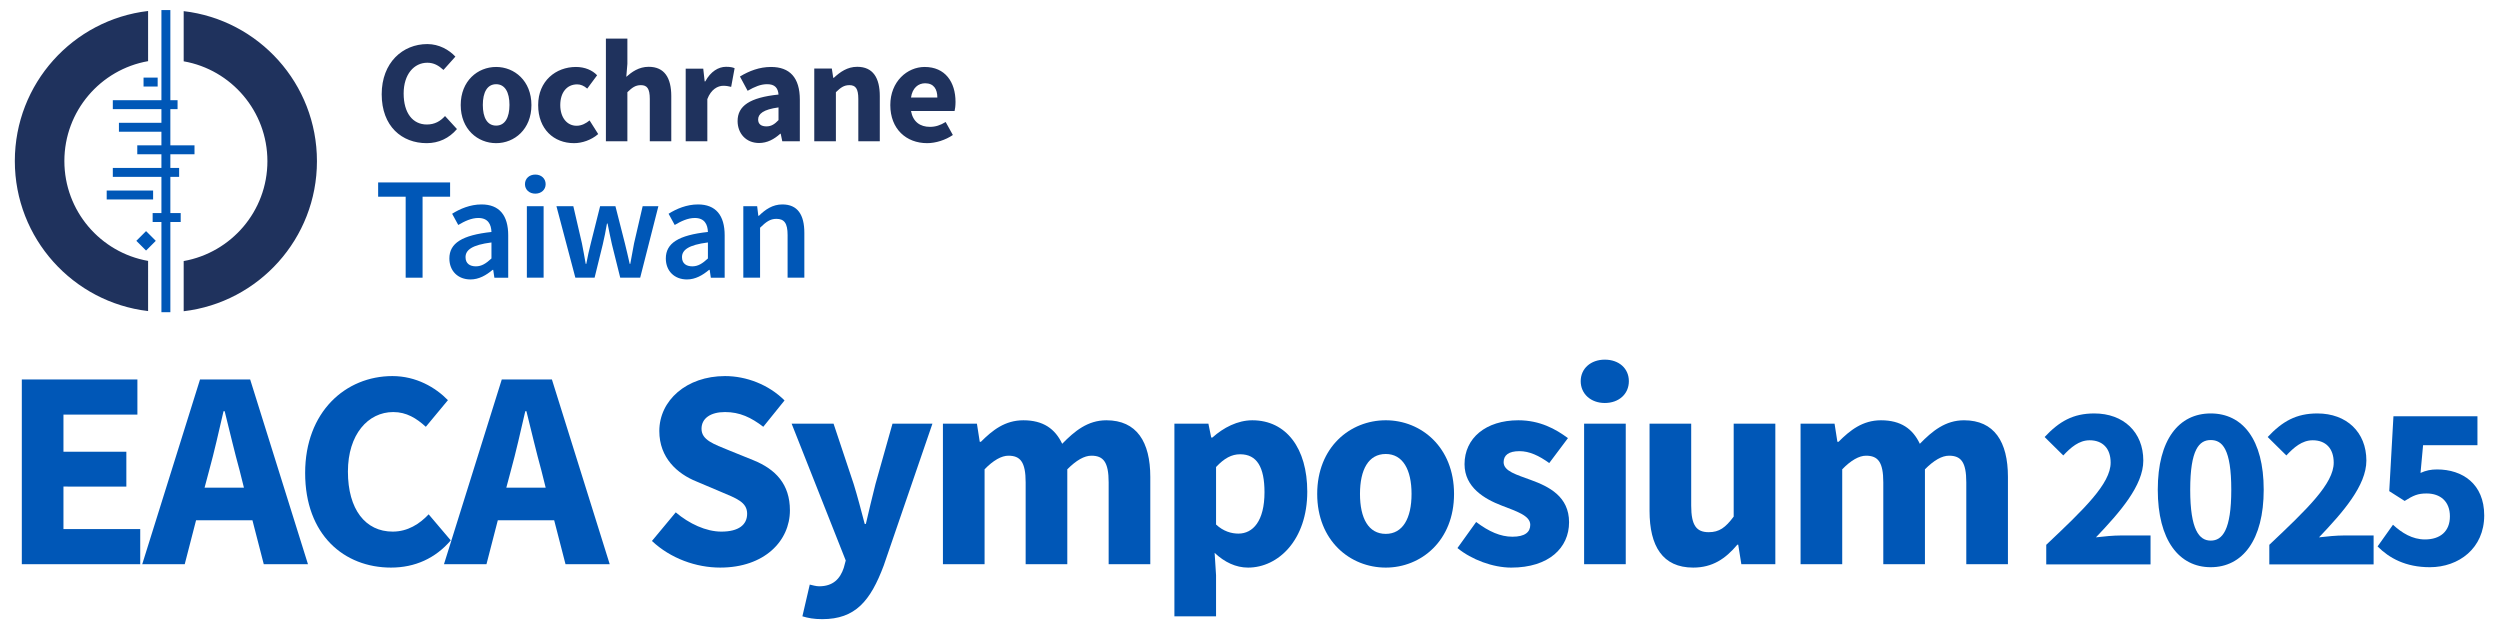
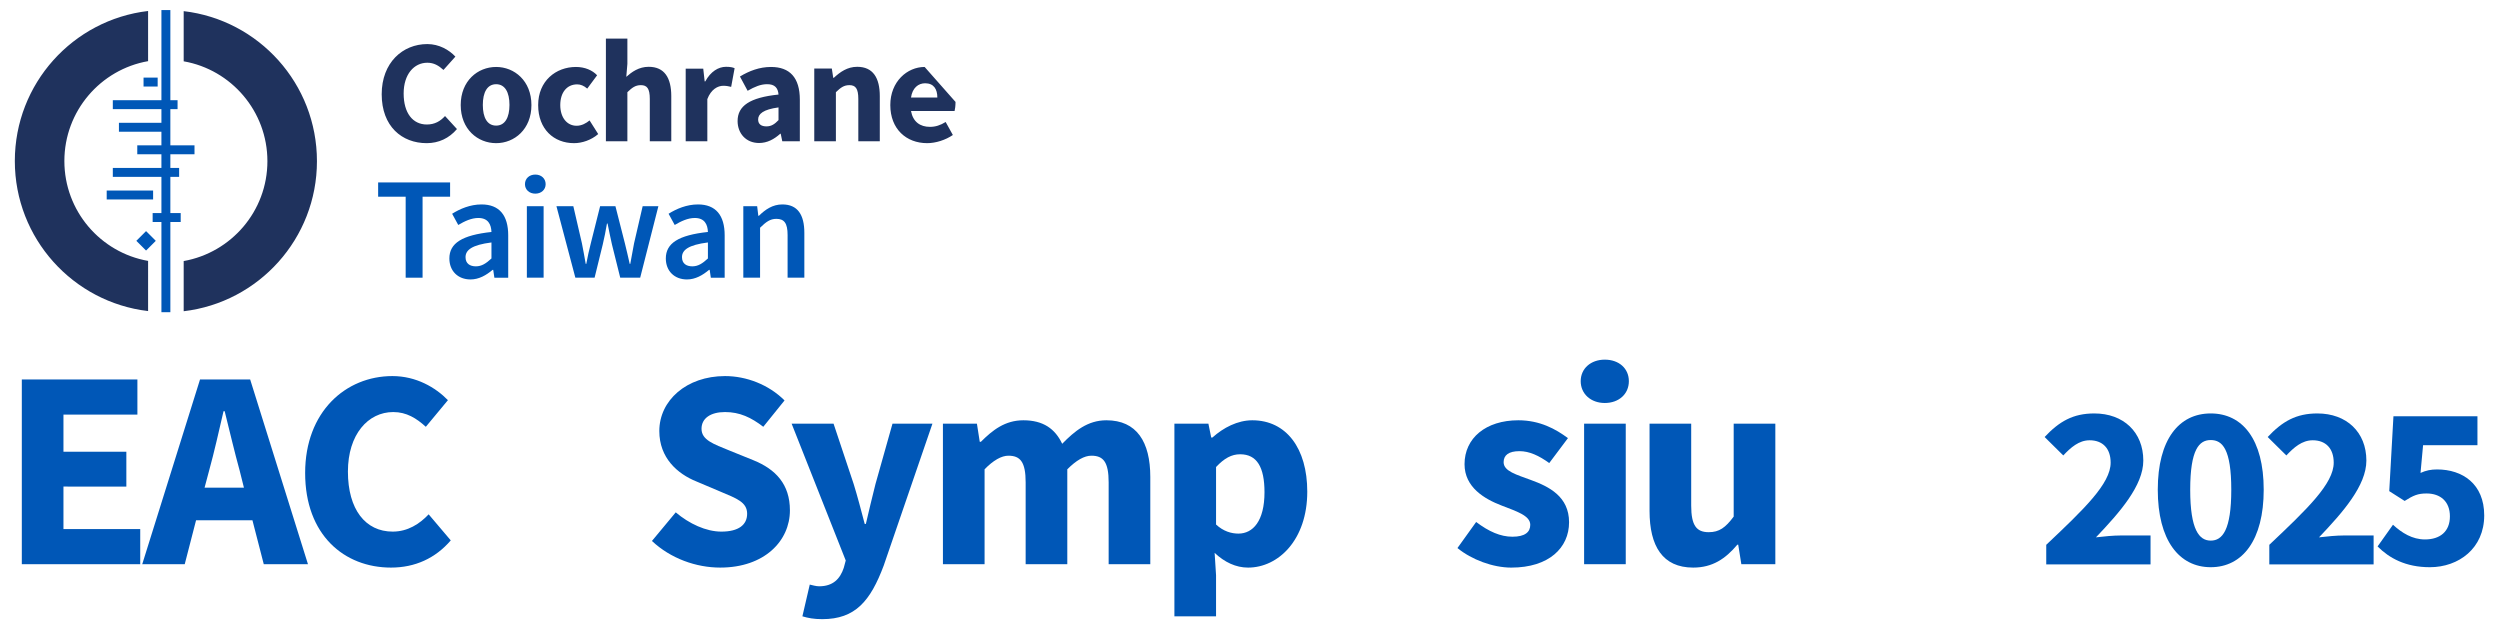
<svg xmlns="http://www.w3.org/2000/svg" version="1.1" x="0px" y="0px" width="600px" height="150px" viewBox="0 0 600 150" enable-background="new 0 0 600 150" xml:space="preserve">
  <g id="圖層_1">
    <g>
      <path fill="#0057B7" d="M5.235,91.075h27.741v8.431H15.23v8.907h15.095v8.363H15.23v10.199h18.426v8.431H5.235V91.075z" />
      <path fill="#0057B7" d="M48.006,91.075h12.035l13.871,44.332H63.305l-2.72-10.539H47.054l-2.72,10.539H34.136L48.006,91.075z     M49.094,117.048h9.451l-1.02-4.08c-1.224-4.419-2.448-9.655-3.604-14.278h-0.272c-1.088,4.691-2.244,9.859-3.468,14.278    L49.094,117.048z" />
      <path fill="#0057B7" d="M73.235,113.512c0-14.687,9.723-23.253,20.941-23.253c5.712,0,10.335,2.72,13.327,5.779l-5.304,6.392    c-2.244-2.04-4.624-3.536-7.819-3.536c-6.051,0-10.879,5.371-10.879,14.278c0,9.111,4.216,14.415,10.743,14.415    c3.604,0,6.459-1.835,8.635-4.147l5.304,6.255c-3.672,4.284-8.567,6.527-14.347,6.527    C82.618,136.222,73.235,128.403,73.235,113.512z" />
-       <path fill="#0057B7" d="M120.425,91.075h12.035l13.871,44.332h-10.607l-2.72-10.539h-13.531l-2.72,10.539h-10.199L120.425,91.075z     M121.513,117.048h9.451l-1.02-4.08c-1.224-4.419-2.448-9.655-3.604-14.278h-0.272c-1.088,4.691-2.244,9.859-3.468,14.278    L121.513,117.048z" />
      <path fill="#0057B7" d="M156.466,129.831l5.711-6.867c3.196,2.72,7.275,4.624,10.947,4.624c4.147,0,6.188-1.632,6.188-4.284    c0-2.788-2.516-3.671-6.392-5.303l-5.779-2.448c-4.556-1.836-8.907-5.644-8.907-12.103c0-7.344,6.527-13.191,15.774-13.191    c5.1,0,10.471,2.04,14.279,5.847l-5.1,6.324c-2.924-2.244-5.644-3.536-9.179-3.536c-3.468,0-5.644,1.496-5.644,4.012    c0,2.72,2.924,3.671,6.731,5.235l5.711,2.312c5.372,2.176,8.771,5.779,8.771,12.035c0,7.343-6.119,13.734-16.726,13.734    C167.073,136.222,160.953,134.046,156.466,129.831z" />
      <path fill="#0057B7" d="M192.574,147.917l1.768-7.615c0.612,0.136,1.496,0.408,2.244,0.408c3.332,0,5.032-1.768,5.916-4.419    l0.476-1.768l-12.987-32.841h10.063l4.828,14.482c0.952,3.06,1.768,6.255,2.651,9.587h0.272c0.748-3.196,1.496-6.392,2.312-9.587    l4.08-14.482h9.587l-11.695,34.064c-3.195,8.5-6.799,12.851-14.754,12.851C195.294,148.597,193.934,148.325,192.574,147.917z" />
      <path fill="#0057B7" d="M226.301,101.682h8.159l0.68,4.352h0.272c2.788-2.788,5.779-5.167,10.199-5.167    c4.76,0,7.615,2.04,9.315,5.644c2.991-3.06,6.119-5.644,10.606-5.644c7.275,0,10.539,5.167,10.539,13.599v20.942h-9.995v-19.65    c0-4.896-1.292-6.392-4.147-6.392c-1.7,0-3.604,1.088-5.779,3.264v22.778h-9.995v-19.65c0-4.896-1.292-6.392-4.147-6.392    c-1.632,0-3.604,1.088-5.711,3.264v22.778h-9.995V101.682z" />
      <path fill="#0057B7" d="M281.857,101.682h8.159l0.68,3.332h0.272c2.652-2.38,6.051-4.147,9.587-4.147    c8.159,0,13.191,6.731,13.191,17.134c0,11.559-6.936,18.222-14.211,18.222c-2.924,0-5.644-1.292-8.023-3.536l0.34,5.372v9.859    h-9.995V101.682z M303.479,118.136c0-6.052-1.836-9.111-5.848-9.111c-2.04,0-3.808,0.952-5.779,3.06v13.803    c1.768,1.632,3.671,2.176,5.372,2.176C300.691,128.063,303.479,125.071,303.479,118.136z" />
-       <path fill="#0057B7" d="M316.129,118.544c0-11.219,7.887-17.678,16.454-17.678c8.5,0,16.387,6.459,16.387,17.678    s-7.887,17.678-16.387,17.678C324.016,136.222,316.129,129.763,316.129,118.544z M338.771,118.544    c0-5.847-2.107-9.587-6.188-9.587c-4.147,0-6.187,3.74-6.187,9.587s2.04,9.587,6.187,9.587    C336.663,128.131,338.771,124.391,338.771,118.544z" />
      <path fill="#0057B7" d="M349.789,131.531l4.488-6.255c3.06,2.312,5.847,3.536,8.703,3.536c2.992,0,4.284-1.088,4.284-2.856    c0-2.244-3.4-3.264-6.868-4.624c-4.08-1.563-8.907-4.352-8.907-9.927c0-6.255,5.099-10.539,12.918-10.539    c5.167,0,8.975,2.108,11.899,4.284l-4.488,5.983c-2.448-1.768-4.759-2.856-7.139-2.856c-2.584,0-3.808,0.952-3.808,2.652    c0,2.176,3.128,2.992,6.595,4.284c4.284,1.563,9.111,3.943,9.111,10.131c0,6.119-4.828,10.879-13.871,10.879    C358.288,136.222,353.189,134.318,349.789,131.531z" />
      <path fill="#0057B7" d="M379.369,91.483c0-3.06,2.448-5.168,5.78-5.168c3.399,0,5.779,2.108,5.779,5.168    c0,3.06-2.38,5.235-5.779,5.235C381.816,96.718,379.369,94.542,379.369,91.483z M380.185,101.682h9.995v33.725h-9.995V101.682z" />
      <path fill="#0057B7" d="M395.892,122.624v-20.942h9.995v19.65c0,4.828,1.292,6.392,4.215,6.392c2.516,0,4.012-1.088,5.983-3.74    v-22.302h9.995v33.725h-8.159l-0.748-4.691h-0.204c-2.856,3.399-5.983,5.507-10.607,5.507    C399.02,136.222,395.892,131.055,395.892,122.624z" />
-       <path fill="#0057B7" d="M432.135,101.682h8.159l0.68,4.352h0.272c2.788-2.788,5.779-5.167,10.199-5.167    c4.76,0,7.615,2.04,9.315,5.644c2.991-3.06,6.119-5.644,10.606-5.644c7.275,0,10.539,5.167,10.539,13.599v20.942h-9.995v-19.65    c0-4.896-1.292-6.392-4.147-6.392c-1.7,0-3.604,1.088-5.779,3.264v22.778h-9.995v-19.65c0-4.896-1.292-6.392-4.147-6.392    c-1.632,0-3.604,1.088-5.711,3.264v22.778h-9.995V101.682z" />
    </g>
    <g>
      <path fill="#0057B7" d="M491.099,130.754c9.072-8.568,15.456-14.672,15.456-19.712c0-3.472-1.96-5.376-5.04-5.376    c-2.576,0-4.536,1.736-6.328,3.64l-4.48-4.424c3.528-3.752,6.832-5.656,11.928-5.656c7,0,11.76,4.48,11.76,11.312    c0,5.992-5.6,12.376-11.368,18.424c1.792-0.224,4.256-0.448,5.936-0.448h7.168v6.944h-25.032V130.754z" />
      <path fill="#0057B7" d="M517.867,117.538c0-12.096,5.096-18.312,12.712-18.312c7.616,0,12.712,6.216,12.712,18.312    s-5.096,18.592-12.712,18.592C522.963,136.13,517.867,129.634,517.867,117.538z M535.507,117.538    c0-9.744-2.128-11.928-4.928-11.928c-2.744,0-4.928,2.184-4.928,11.928c0,9.688,2.184,12.208,4.928,12.208    C533.379,129.746,535.507,127.226,535.507,117.538z" />
      <path fill="#0057B7" d="M544.635,130.754c9.072-8.568,15.456-14.672,15.456-19.712c0-3.472-1.96-5.376-5.04-5.376    c-2.576,0-4.536,1.736-6.328,3.64l-4.48-4.424c3.528-3.752,6.832-5.656,11.928-5.656c7,0,11.76,4.48,11.76,11.312    c0,5.992-5.6,12.376-11.368,18.424c1.792-0.224,4.256-0.448,5.936-0.448h7.168v6.944h-25.032V130.754z" />
      <path fill="#0057B7" d="M570.62,131.146l3.696-5.208c2.128,1.96,4.648,3.528,7.672,3.528c3.64,0,5.992-1.904,5.992-5.544    c0-3.584-2.296-5.488-5.6-5.488c-2.072,0-3.136,0.448-5.264,1.792l-3.696-2.352l1.008-17.976h20.16v6.944H581.54l-0.616,6.664    c1.344-0.616,2.52-0.84,3.976-0.84c6.104,0,11.312,3.472,11.312,11.032c0,7.896-6.104,12.432-13.048,12.432    C577.339,136.13,573.419,133.946,570.62,131.146z" />
    </g>
    <g>
      <path fill="#0057B7" d="M32.72,57.8l2.333,2.333l2.333-2.333l-2.333-2.333L32.72,57.8z M25.608,47.866h11.138v-2.145H25.608    V47.866z M34.451,20.774h3.387v-2.145h-3.387V20.774z M38.741,2.412v21.636H27.076v2.145h11.665v3.274H28.543v2.144h10.197v3.274    h-5.795v2.145h5.795v3.273H27.076v2.145h11.665v8.692h-2.107v2.144h2.107V74.92h2.145V53.284h2.483V51.14h-2.483v-8.692h2.107    v-2.145h-2.107v-3.273h5.795v-2.145h-5.795v-8.692h1.731v-2.145h-1.731V2.412H38.741z" />
-       <path fill="#1F325D" d="M44.084,2.675c18.023,2.107,31.983,17.421,31.983,36.01c0,18.588-13.997,33.902-31.983,36.01V62.654    c11.401-2.032,20.093-11.966,20.093-23.969c0-12.004-8.692-21.975-20.093-23.969V2.675 M15.449,38.647    c0-12.003,8.692-21.975,20.093-23.969V2.637C17.519,4.745,3.559,20.059,3.559,38.647c0,18.588,13.998,33.902,31.984,36.009V62.616    C24.141,60.622,15.449,50.65,15.449,38.647 M102.557,10.577c-5.907,0-10.95,4.44-10.95,12.041c0,7.714,4.854,11.74,10.799,11.74    c2.86,0,5.381-1.166,7.263-3.386l-2.86-3.123c-1.128,1.242-2.483,2.032-4.364,2.032c-3.386,0-5.569-2.747-5.569-7.45    c0-4.591,2.484-7.375,5.682-7.375c1.581,0,2.71,0.677,3.876,1.731l2.859-3.198C107.788,11.969,105.379,10.577,102.557,10.577     M119.076,16.07c-4.44,0-8.504,3.349-8.504,9.144c0,5.794,4.064,9.143,8.504,9.143c4.402,0,8.467-3.349,8.467-9.143    C127.543,19.381,123.441,16.07,119.076,16.07 M119.076,30.144c-2.145,0-3.198-1.919-3.198-4.967c0-3.01,1.053-4.966,3.198-4.966    c2.107,0,3.198,1.918,3.198,4.966S121.183,30.144,119.076,30.144 M138.229,16.07c-4.817,0-9.069,3.349-9.069,9.144    c0,5.794,3.763,9.143,8.617,9.143c1.881,0,4.102-0.714,5.794-2.182l-2.07-3.274c-0.828,0.677-1.881,1.28-3.123,1.28    c-2.257,0-3.913-1.919-3.913-4.967c0-3.011,1.58-4.967,4.064-4.967c0.79,0,1.581,0.301,2.408,1.016l2.371-3.198    C142.18,16.861,140.373,16.07,138.229,16.07 M145.416,33.906h5.155V22.128c1.129-1.091,1.919-1.693,3.236-1.693    c1.468,0,2.145,0.79,2.145,3.311v10.159h5.155V23.069c0-4.364-1.618-7.036-5.418-7.036c-2.371,0-4.064,1.242-5.38,2.408    l0.263-3.123V9.26h-5.155V33.906L145.416,33.906z M164.605,33.906h5.155V23.785c0.903-2.372,2.521-3.199,3.838-3.199    c0.752,0,1.279,0.113,1.881,0.263l0.829-4.478c-0.49-0.226-1.091-0.338-2.07-0.338c-1.806,0-3.688,1.128-4.966,3.5h-0.151    l-0.339-3.048h-4.214v17.421H164.605z M186.844,22.693c-6.886,0.715-9.821,2.709-9.821,6.359c0,2.935,1.994,5.268,5.155,5.268    c1.957,0,3.612-0.904,5.08-2.22h0.113l0.375,1.806h4.215v-9.971c0-5.343-2.446-7.864-6.924-7.864c-2.747,0-5.23,0.941-7.45,2.295    l1.844,3.424c1.693-0.979,3.161-1.58,4.628-1.58C185.979,20.172,186.731,21.15,186.844,22.693 M183.946,30.332    c-1.242,0-1.994-0.527-1.994-1.656c0-1.317,1.204-2.408,4.892-2.897v3.048C185.94,29.767,185.151,30.332,183.946,30.332     M195.46,33.906h5.155V22.128c1.128-1.091,1.919-1.693,3.236-1.693c1.467,0,2.145,0.79,2.145,3.311v10.159h5.155V23.069    c0-4.364-1.618-7.036-5.419-7.036c-2.37,0-4.101,1.242-5.606,2.634h-0.15l-0.339-2.221h-4.214v17.459H195.46z M221.913,16.07    c-4.176,0-8.24,3.5-8.24,9.144c0,5.757,3.838,9.143,8.843,9.143c2.069,0,4.402-0.752,6.17-1.957l-1.73-3.123    c-1.279,0.791-2.445,1.167-3.763,1.167c-2.333,0-4.064-1.167-4.553-3.8h10.46c0.112-0.414,0.226-1.279,0.226-2.183    C229.326,19.683,226.842,16.07,221.913,16.07 M218.64,23.408c0.338-2.333,1.769-3.424,3.386-3.424c2.07,0,2.935,1.393,2.935,3.424    H218.64z" />
+       <path fill="#1F325D" d="M44.084,2.675c18.023,2.107,31.983,17.421,31.983,36.01c0,18.588-13.997,33.902-31.983,36.01V62.654    c11.401-2.032,20.093-11.966,20.093-23.969c0-12.004-8.692-21.975-20.093-23.969V2.675 M15.449,38.647    c0-12.003,8.692-21.975,20.093-23.969V2.637C17.519,4.745,3.559,20.059,3.559,38.647c0,18.588,13.998,33.902,31.984,36.009V62.616    C24.141,60.622,15.449,50.65,15.449,38.647 M102.557,10.577c-5.907,0-10.95,4.44-10.95,12.041c0,7.714,4.854,11.74,10.799,11.74    c2.86,0,5.381-1.166,7.263-3.386l-2.86-3.123c-1.128,1.242-2.483,2.032-4.364,2.032c-3.386,0-5.569-2.747-5.569-7.45    c0-4.591,2.484-7.375,5.682-7.375c1.581,0,2.71,0.677,3.876,1.731l2.859-3.198C107.788,11.969,105.379,10.577,102.557,10.577     M119.076,16.07c-4.44,0-8.504,3.349-8.504,9.144c0,5.794,4.064,9.143,8.504,9.143c4.402,0,8.467-3.349,8.467-9.143    C127.543,19.381,123.441,16.07,119.076,16.07 M119.076,30.144c-2.145,0-3.198-1.919-3.198-4.967c0-3.01,1.053-4.966,3.198-4.966    c2.107,0,3.198,1.918,3.198,4.966S121.183,30.144,119.076,30.144 M138.229,16.07c-4.817,0-9.069,3.349-9.069,9.144    c0,5.794,3.763,9.143,8.617,9.143c1.881,0,4.102-0.714,5.794-2.182l-2.07-3.274c-0.828,0.677-1.881,1.28-3.123,1.28    c-2.257,0-3.913-1.919-3.913-4.967c0-3.011,1.58-4.967,4.064-4.967c0.79,0,1.581,0.301,2.408,1.016l2.371-3.198    C142.18,16.861,140.373,16.07,138.229,16.07 M145.416,33.906h5.155V22.128c1.129-1.091,1.919-1.693,3.236-1.693    c1.468,0,2.145,0.79,2.145,3.311v10.159h5.155V23.069c0-4.364-1.618-7.036-5.418-7.036c-2.371,0-4.064,1.242-5.38,2.408    l0.263-3.123V9.26h-5.155V33.906L145.416,33.906z M164.605,33.906h5.155V23.785c0.903-2.372,2.521-3.199,3.838-3.199    c0.752,0,1.279,0.113,1.881,0.263l0.829-4.478c-0.49-0.226-1.091-0.338-2.07-0.338c-1.806,0-3.688,1.128-4.966,3.5h-0.151    l-0.339-3.048h-4.214v17.421H164.605z M186.844,22.693c-6.886,0.715-9.821,2.709-9.821,6.359c0,2.935,1.994,5.268,5.155,5.268    c1.957,0,3.612-0.904,5.08-2.22h0.113l0.375,1.806h4.215v-9.971c0-5.343-2.446-7.864-6.924-7.864c-2.747,0-5.23,0.941-7.45,2.295    l1.844,3.424c1.693-0.979,3.161-1.58,4.628-1.58C185.979,20.172,186.731,21.15,186.844,22.693 M183.946,30.332    c-1.242,0-1.994-0.527-1.994-1.656c0-1.317,1.204-2.408,4.892-2.897v3.048C185.94,29.767,185.151,30.332,183.946,30.332     M195.46,33.906h5.155V22.128c1.128-1.091,1.919-1.693,3.236-1.693c1.467,0,2.145,0.79,2.145,3.311v10.159h5.155V23.069    c0-4.364-1.618-7.036-5.419-7.036c-2.37,0-4.101,1.242-5.606,2.634h-0.15l-0.339-2.221h-4.214v17.459H195.46z M221.913,16.07    c-4.176,0-8.24,3.5-8.24,9.144c0,5.757,3.838,9.143,8.843,9.143c2.069,0,4.402-0.752,6.17-1.957l-1.73-3.123    c-1.279,0.791-2.445,1.167-3.763,1.167c-2.333,0-4.064-1.167-4.553-3.8h10.46c0.112-0.414,0.226-1.279,0.226-2.183    M218.64,23.408c0.338-2.333,1.769-3.424,3.386-3.424c2.07,0,2.935,1.393,2.935,3.424    H218.64z" />
      <g>
        <path fill="#0057B7" d="M97.36,47.21h-6.607v-3.426h17.27v3.426h-6.607v19.437H97.36V47.21z" />
        <path fill="#0057B7" d="M107.848,62.033c0-3.671,3.042-5.593,10.103-6.362c-0.07-1.818-0.804-3.356-3.146-3.356     c-1.678,0-3.286,0.769-4.824,1.678l-1.468-2.692c1.888-1.188,4.335-2.237,7.062-2.237c4.265,0,6.397,2.622,6.397,7.411v10.173     h-3.321l-0.279-1.888h-0.14c-1.538,1.293-3.286,2.307-5.313,2.307C109.911,67.066,107.848,65.039,107.848,62.033z      M117.951,62.033v-3.846c-4.685,0.594-6.223,1.818-6.223,3.531c0,1.538,1.049,2.203,2.482,2.203     C115.609,63.92,116.658,63.221,117.951,62.033z" />
        <path fill="#0057B7" d="M125.992,44.204c0-1.363,1.048-2.307,2.482-2.307c1.433,0,2.482,0.944,2.482,2.307     c0,1.328-1.049,2.272-2.482,2.272C127.041,46.476,125.992,45.532,125.992,44.204z M126.446,49.482h4.021v17.165h-4.021V49.482z" />
        <path fill="#0057B7" d="M133.543,49.482h4.055l2.063,8.915c0.35,1.643,0.594,3.251,0.909,4.929h0.14     c0.314-1.678,0.664-3.321,1.083-4.929l2.237-8.915h3.671l2.272,8.915c0.419,1.643,0.769,3.251,1.154,4.929h0.14     c0.315-1.678,0.594-3.286,0.909-4.929l2.063-8.915h3.775l-4.37,17.165h-4.79l-1.993-8.005c-0.384-1.608-0.664-3.181-1.048-4.999     h-0.14c-0.314,1.818-0.629,3.426-1.014,5.034l-1.958,7.97h-4.615L133.543,49.482z" />
        <path fill="#0057B7" d="M159.797,62.033c0-3.671,3.042-5.593,10.103-6.362c-0.07-1.818-0.804-3.356-3.146-3.356     c-1.678,0-3.286,0.769-4.824,1.678l-1.468-2.692c1.888-1.188,4.335-2.237,7.062-2.237c4.265,0,6.397,2.622,6.397,7.411v10.173     h-3.321l-0.279-1.888h-0.14c-1.538,1.293-3.286,2.307-5.313,2.307C161.86,67.066,159.797,65.039,159.797,62.033z M169.9,62.033     v-3.846c-4.685,0.594-6.223,1.818-6.223,3.531c0,1.538,1.049,2.203,2.482,2.203C167.558,63.92,168.607,63.221,169.9,62.033z" />
        <path fill="#0057B7" d="M178.396,49.482h3.321l0.279,2.308h0.14c1.538-1.503,3.286-2.727,5.628-2.727     c3.671,0,5.279,2.482,5.279,6.817v10.767h-4.02V56.404c0-2.832-0.804-3.88-2.692-3.88c-1.503,0-2.482,0.734-3.915,2.132v11.991     h-4.021V49.482z" />
      </g>
    </g>
  </g>
  <g id="圖層_2">
    <g>
	</g>
    <g>
	</g>
    <g>
	</g>
    <g>
	</g>
    <g>
	</g>
    <g>
	</g>
    <g>
	</g>
    <g>
	</g>
    <g>
	</g>
    <g>
	</g>
    <g>
	</g>
    <g>
	</g>
    <g>
	</g>
    <g>
	</g>
    <g>
	</g>
  </g>
</svg>